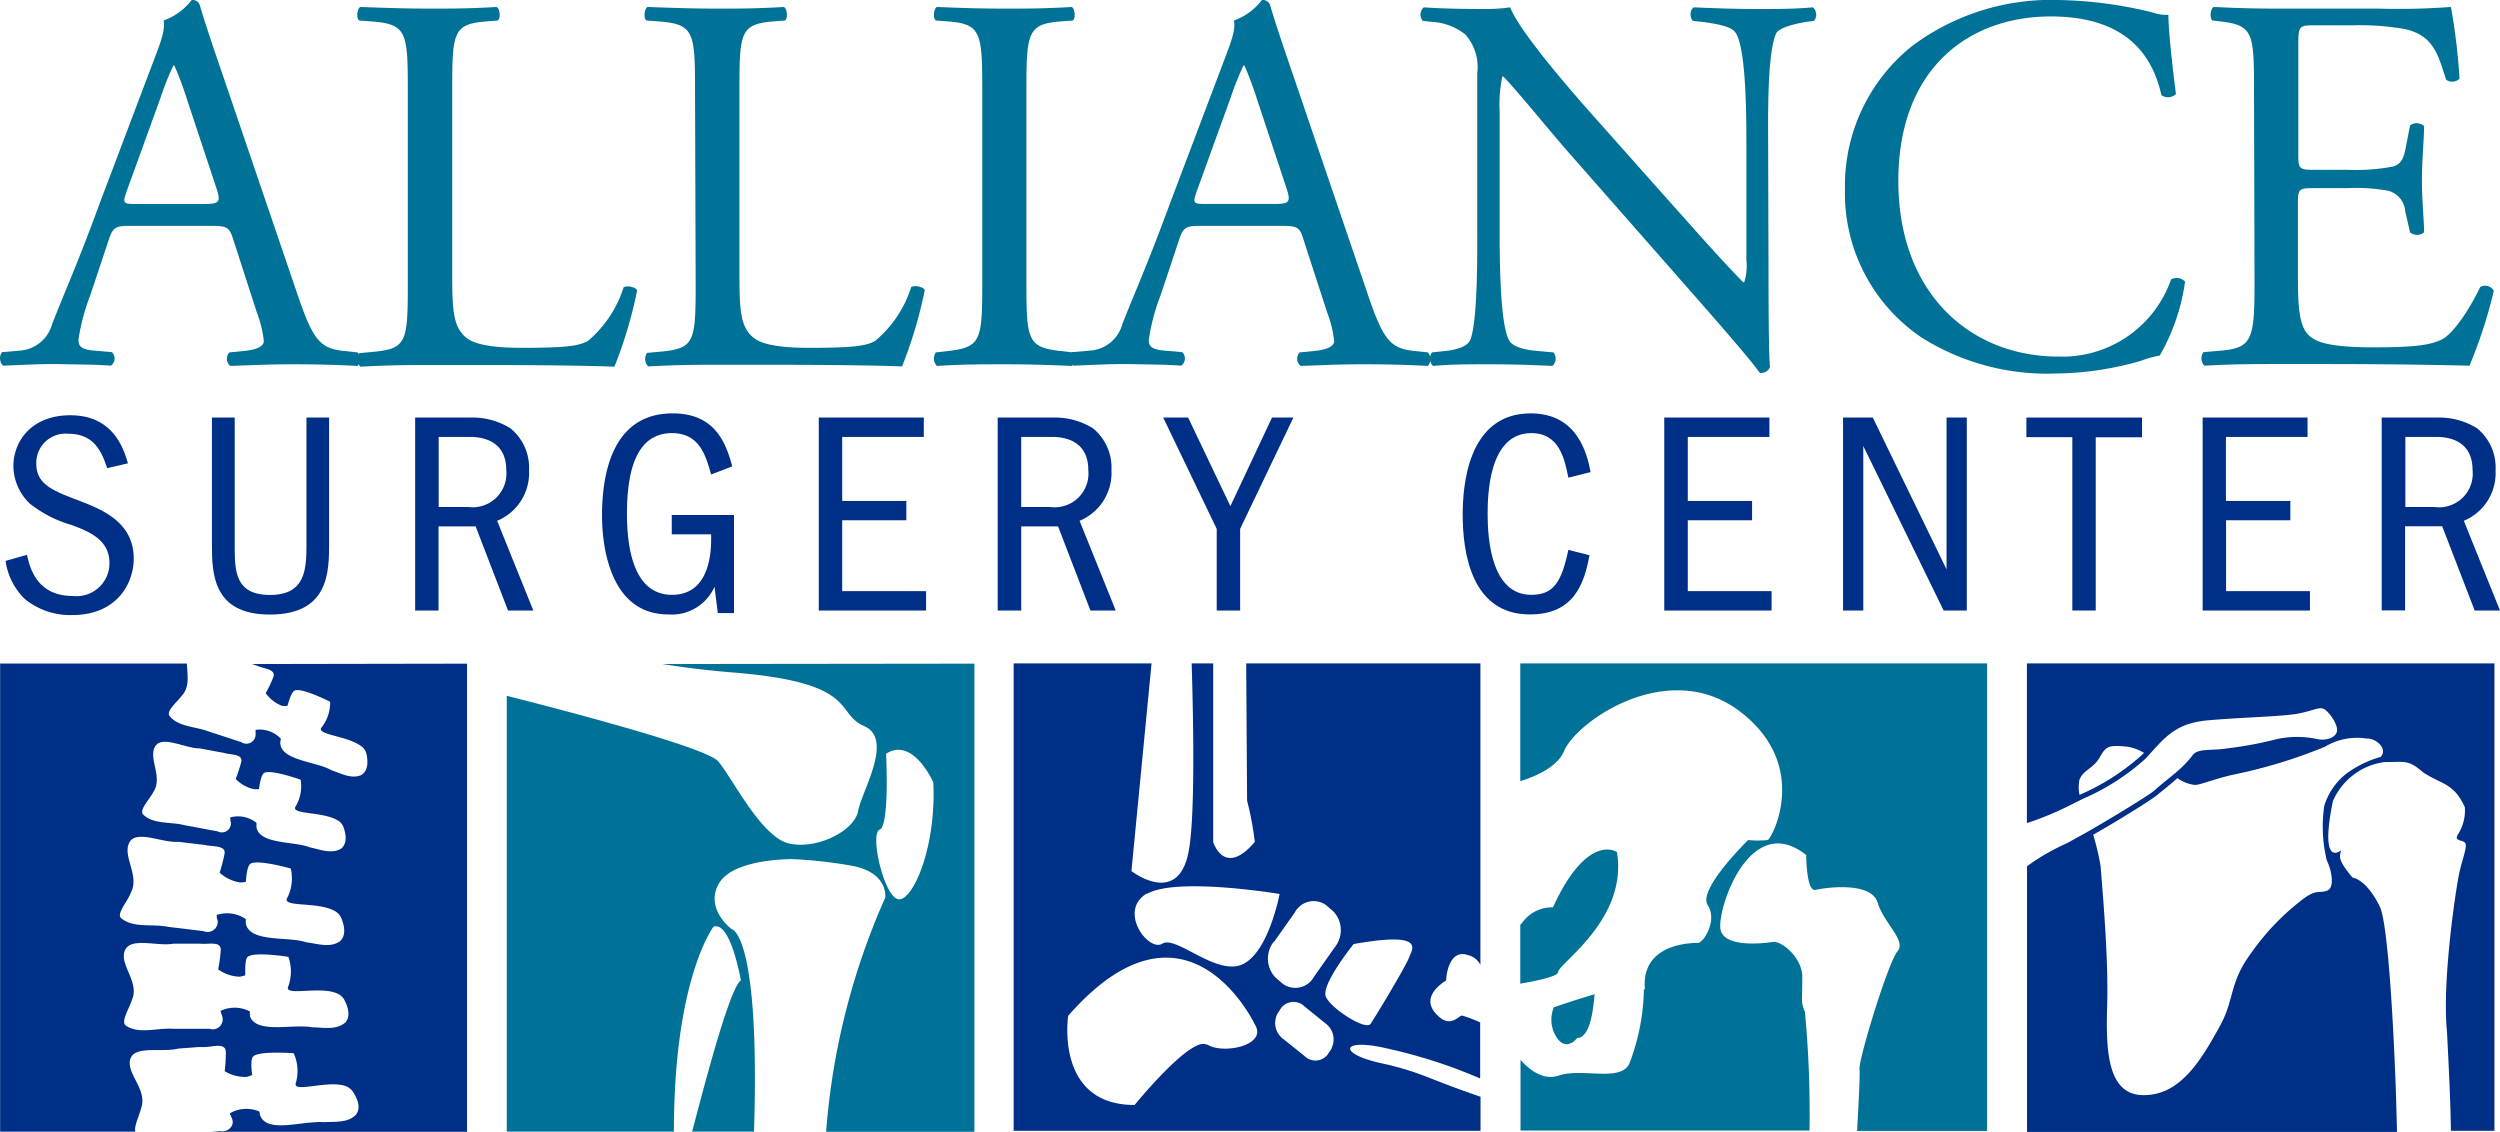
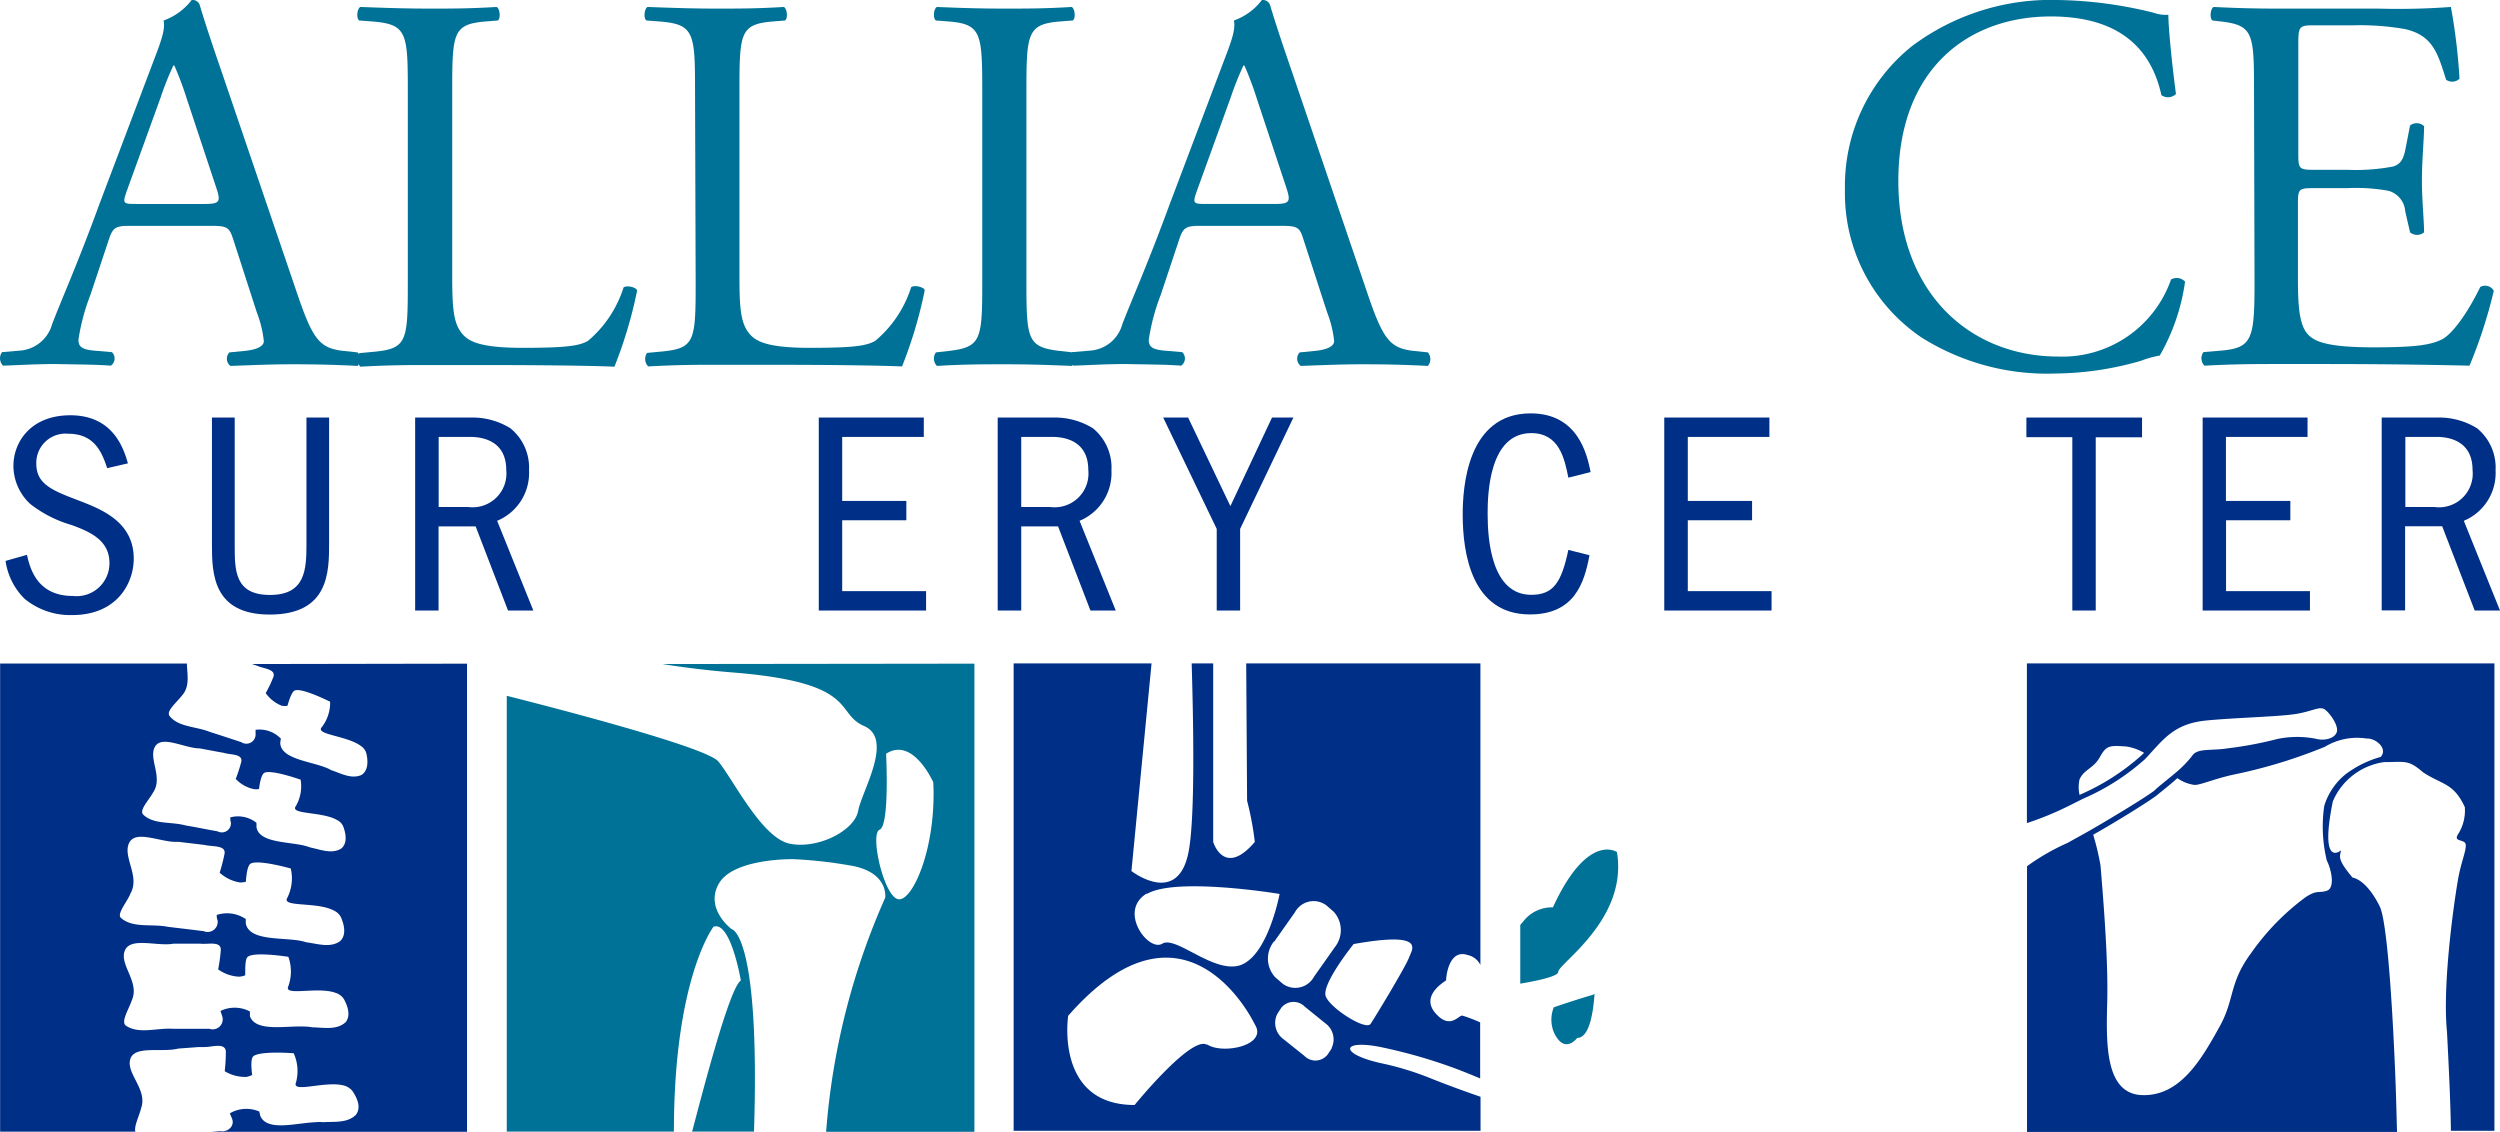
<svg xmlns="http://www.w3.org/2000/svg" viewBox="0 0 197.58 89.43">
  <defs>
    <style>.a{fill:#007297;}.b{fill:#002f87;}</style>
  </defs>
  <title>logo</title>
  <path class="a" d="M259.33,227.48c1.7.27,3.54.5,5.5.66,10.12.8,8.08,3.21,10.45,4.24s-.18,5.13-.47,6.71-3.24,3.06-5.44,2.58-4.49-5.16-5.61-6.49c-.95-1.15-13.25-4.31-16.72-5.19v34.44h13.21c0-12.12,3.13-16.19,3.13-16.19,1.36-.48,2.16,4.25,2.16,4.25-.9.58-3,8.73-3.85,11.94h4.89c.5-15.72-1.77-16-1.77-16s-2.16-1.61-1-3.61,5.85-1.92,5.85-1.92a35.16,35.16,0,0,1,4.4.48c3.21.48,2.89,2.57,2.89,2.57a55.84,55.84,0,0,0-4.67,18.5H284v-37ZM278,246.07c-1.14-.14-2.29-5.19-1.49-5.5s.51-6,.51-6c2.13-1.38,3.73,2.26,3.73,2.26C281,242,279.12,246.22,278,246.07Z" transform="translate(-206.99 -175)" />
  <path class="a" d="M225.42,193.91c-.3-.94-.47-1.06-1.75-1.06h-6.43c-1.07,0-1.32.12-1.62,1l-1.49,4.47a16.46,16.46,0,0,0-.94,3.53c0,.51.22.77,1.24.86l1.4.12a.69.69,0,0,1-.08,1.07c-1.11-.09-2.43-.09-4.43-.13-1.41,0-2.94.09-4.09.13a.83.83,0,0,1-.08-1.07l1.4-.12a2.86,2.86,0,0,0,2.56-2.09c.76-2,2-4.73,3.74-9.5l4.35-11.5c.59-1.53.85-2.34.72-3a4.85,4.85,0,0,0,2.22-1.62.6.6,0,0,1,.63.38c.56,1.88,1.24,3.84,1.88,5.71l5.83,17.12c1.24,3.66,1.79,4.3,3.62,4.52l1.15.12a.83.83,0,0,1,0,1.07c-1.74-.09-3.23-.13-5.15-.13s-3.66.09-4.9.13a.72.72,0,0,1-.08-1.07l1.23-.12c.9-.09,1.49-.35,1.49-.77a8.69,8.69,0,0,0-.55-2.26ZM217,190.12c-.34,1-.3,1,.9,1h5.24c1.23,0,1.32-.17.93-1.32l-2.3-6.94a26.68,26.68,0,0,0-1-2.68h-.08a22.82,22.82,0,0,0-1,2.51Z" transform="translate(-206.99 -175)" />
  <path class="a" d="M239.22,182.07c0-4.47-.09-5.15-2.77-5.37l-1.07-.08c-.25-.17-.17-.94.09-1.07,2.38.09,3.83.13,5.53.13s3.11,0,5.24-.13c.26.13.34.9.09,1.07l-1,.08c-2.52.22-2.6.9-2.6,5.37v14.82c0,2.68.13,3.79.89,4.6.47.47,1.28,1,4.64,1,3.62,0,4.52-.17,5.2-.55a9.11,9.11,0,0,0,2.81-4.22c.26-.21,1.07,0,1.07.26a34.93,34.93,0,0,1-1.79,6c-2.18-.09-6.22-.13-10.61-.13H241c-1.78,0-3.15,0-5.53.13a.84.84,0,0,1-.09-1.07l1.28-.12c2.47-.26,2.56-.86,2.56-5.33Z" transform="translate(-206.99 -175)" />
  <path class="a" d="M261.92,182.07c0-4.47-.09-5.15-2.77-5.37l-1.07-.08c-.25-.17-.17-.94.09-1.07,2.38.09,3.83.13,5.54.13s3.1,0,5.23-.13c.26.13.34.9.09,1.07l-1,.08c-2.52.22-2.6.9-2.6,5.37v14.82c0,2.68.13,3.79.89,4.6.47.47,1.28,1,4.65,1,3.62,0,4.51-.17,5.19-.55A9.11,9.11,0,0,0,279,197.7c.26-.21,1.07,0,1.07.26a34.93,34.93,0,0,1-1.79,6c-2.17-.09-6.22-.13-10.61-.13h-3.91c-1.79,0-3.16,0-5.54.13a.84.84,0,0,1-.09-1.07l1.28-.12c2.47-.26,2.56-.86,2.56-5.33Z" transform="translate(-206.99 -175)" />
  <path class="a" d="M284.62,182.16c0-4.52-.09-5.24-2.6-5.46l-1.06-.08c-.26-.17-.18-.94.08-1.07,2.13.09,3.58.13,5.37.13s3.15,0,5.28-.13c.25.13.34.9.08,1.07l-1.06.08c-2.51.22-2.6.94-2.6,5.46v15.16c0,4.51.09,5.11,2.6,5.41l1.06.12c.26.17.17.94-.08,1.07-2.13-.09-3.58-.13-5.28-.13s-3.24,0-5.37.13a.82.82,0,0,1-.08-1.07l1.06-.12c2.51-.3,2.6-.9,2.6-5.41Z" transform="translate(-206.99 -175)" />
  <path class="a" d="M310,193.91c-.29-.94-.46-1.06-1.74-1.06h-6.43c-1.07,0-1.32.12-1.62,1l-1.49,4.47a16.46,16.46,0,0,0-.94,3.53c0,.51.21.77,1.24.86l1.4.12a.69.69,0,0,1-.08,1.07c-1.11-.09-2.43-.09-4.43-.13-1.41,0-2.94.09-4.09.13a.85.85,0,0,1-.09-1.07l1.41-.12a2.84,2.84,0,0,0,2.55-2.09c.77-2,2-4.73,3.75-9.5l4.35-11.5c.59-1.53.85-2.34.72-3a4.77,4.77,0,0,0,2.21-1.62.61.61,0,0,1,.64.38c.56,1.88,1.24,3.84,1.88,5.71l5.83,17.12c1.24,3.66,1.79,4.3,3.62,4.52l1.15.12a.84.84,0,0,1,0,1.07c-1.74-.09-3.23-.13-5.15-.13s-3.66.09-4.9.13a.72.72,0,0,1-.08-1.07l1.23-.12c.89-.09,1.49-.35,1.49-.77a8.69,8.69,0,0,0-.55-2.26Zm-8.43-3.79c-.34,1-.3,1,.9,1h5.23c1.24,0,1.32-.17.94-1.32l-2.3-6.94a26.68,26.68,0,0,0-1-2.68h-.08a24.23,24.23,0,0,0-1,2.51Z" transform="translate(-206.99 -175)" />
-   <path class="a" d="M346.76,196.55c0,1.28,0,6.35.12,7.45a.76.76,0,0,1-.81.47c-.51-.72-1.74-2.21-5.45-6.43l-9.88-11.24c-1.15-1.32-4-4.81-4.94-5.75h-.08a10.87,10.87,0,0,0-.21,2.77v9.28c0,2,0,7.54.76,8.82.26.46,1.11.72,2.17.81l1.32.12a.78.78,0,0,1-.08,1.07c-1.92-.09-3.41-.13-5-.13-1.79,0-2.94,0-4.43.13a.8.8,0,0,1-.09-1.07l1.15-.12c1-.13,1.66-.39,1.88-.86.59-1.53.55-6.72.55-8.77V180.79a3.88,3.88,0,0,0-.94-3.06,4.6,4.6,0,0,0-2.64-1l-.72-.08a.75.75,0,0,1,.08-1.07c1.79.13,4,.13,4.82.13a13.15,13.15,0,0,0,2-.13c.85,2.18,5.87,7.8,7.28,9.37l4.13,4.65c2.94,3.28,5,5.66,7,7.7h.09a4.26,4.26,0,0,0,.17-1.78v-9.12c0-2,0-7.54-.85-8.81-.26-.39-.94-.64-2.64-.86l-.73-.08c-.29-.26-.25-.94.09-1.07,2,.09,3.41.13,5,.13,1.83,0,2.93,0,4.38-.13a.76.76,0,0,1,.09,1.07l-.6.08c-1.36.22-2.21.56-2.38.9-.73,1.53-.64,6.81-.64,8.77Z" transform="translate(-206.99 -175)" />
  <path class="a" d="M358.13,178.62a18.34,18.34,0,0,1,11.5-3.62,33.14,33.14,0,0,1,7.54,1,3,3,0,0,0,1.19.17c0,1,.26,3.67.6,6.26a.9.9,0,0,1-1.15.09c-.64-2.9-2.56-6.22-8.74-6.22-6.51,0-12.05,4.13-12.05,13s5.67,13.88,12.65,13.88a9.09,9.09,0,0,0,8.9-6.09.9.9,0,0,1,1.11.17,16.22,16.22,0,0,1-2,5.84,8.09,8.09,0,0,0-1.5.42,25,25,0,0,1-6.72,1,18.63,18.63,0,0,1-10.61-2.85,13.75,13.75,0,0,1-6.05-11.71A14.14,14.14,0,0,1,358.13,178.62Z" transform="translate(-206.99 -175)" />
  <path class="a" d="M385.13,182.07c0-4.43-.08-5.07-2.59-5.37l-.69-.08c-.25-.17-.17-.94.09-1.07,1.83.09,3.28.13,5,.13h8a56.14,56.14,0,0,0,5.75-.13,47,47,0,0,1,.68,5.67.83.83,0,0,1-1.06.08c-.64-2-1-3.49-3.24-4A20.46,20.46,0,0,0,393,177H389.9c-1.27,0-1.27.09-1.27,1.71v8.51c0,1.2.12,1.2,1.4,1.2h2.47a15.71,15.71,0,0,0,3.62-.26c.51-.17.81-.43,1-1.49l.34-1.75a.85.85,0,0,1,1.11.05c0,1-.17,2.68-.17,4.3s.17,3.15.17,4.09a.86.86,0,0,1-1.11,0l-.38-1.66a1.82,1.82,0,0,0-1.32-1.62,14.35,14.35,0,0,0-3.28-.21H390c-1.28,0-1.4,0-1.4,1.15v6c0,2.26.12,3.71.81,4.43.51.51,1.4,1,5.15,1,3.28,0,4.51-.17,5.45-.64.77-.42,1.92-1.92,3-4.13a.79.79,0,0,1,1.07.3,37.71,37.71,0,0,1-1.92,5.92c-3.83-.09-7.62-.13-11.41-.13H387c-1.83,0-3.27,0-5.79.13a.84.84,0,0,1-.08-1.07l1.4-.12c2.43-.22,2.64-.86,2.64-5.33Z" transform="translate(-206.99 -175)" />
  <path class="b" d="M215.46,212c-.41-1.24-1-2.72-3.07-2.72a2.31,2.31,0,0,0-2.53,2.37c0,1.61,1.25,2.11,3.36,2.91,1.78.69,4.34,1.67,4.34,4.59,0,1.9-1.28,4.46-4.87,4.46a5.68,5.68,0,0,1-3.75-1.28,5.23,5.23,0,0,1-1.51-3l1.69-.48c.23,1,.76,3.25,3.62,3.25a2.6,2.6,0,0,0,2.9-2.61c0-1.8-1.55-2.47-3-3a9.6,9.6,0,0,1-3.27-1.67,4.13,4.13,0,0,1-1.32-3c0-1.86,1.35-4,4.5-4,3.43,0,4.23,2.7,4.55,3.8Z" transform="translate(-206.99 -175)" />
  <path class="b" d="M225.54,208v10.09c0,2,0,3.93,2.79,3.93s2.88-2,2.88-4V208H233v9.9c0,2.29,0,5.67-4.69,5.67-4.46,0-4.57-3.2-4.57-5.48V208Z" transform="translate(-206.99 -175)" />
  <path class="b" d="M244.25,208a5.64,5.64,0,0,1,3.08.85,4,4,0,0,1,1.47,3.31,4.09,4.09,0,0,1-2.52,4l2.86,7.09h-2l-2.56-6.65h-2.93v6.65h-1.85V208Zm-2.59,1.53v5.54H244a2.67,2.67,0,0,0,3-2.93c0-2.19-1.7-2.61-2.84-2.61Z" transform="translate(-206.99 -175)" />
-   <path class="b" d="M265,215.7v7.75h-1.28l-.26-2.08a3.69,3.69,0,0,1-3.65,2.19c-4.58,0-5.24-5.3-5.24-7.82,0-3.27.8-8.07,5.58-8.07,3.13,0,4.14,2,4.71,4.19l-1.67.64c-.43-1.54-.94-3.27-3.09-3.27-2.69,0-3.56,2.72-3.56,6.35,0,2.4.39,6.43,3.56,6.43s3.11-3.8,3.09-4.78h-3.11V215.7Z" transform="translate(-206.99 -175)" />
  <path class="b" d="M280,208v1.53h-6.45v5.06h5.07v1.53h-5.07v5.6h6.63v1.53h-8.48V208Z" transform="translate(-206.99 -175)" />
  <path class="b" d="M290.28,208a5.69,5.69,0,0,1,3.09.85,4,4,0,0,1,1.46,3.31,4.09,4.09,0,0,1-2.52,4l2.86,7.09h-2l-2.56-6.65H287.7v6.65h-1.86V208Zm-2.58,1.53v5.54H290a2.67,2.67,0,0,0,3-2.93c0-2.19-1.69-2.61-2.84-2.61Z" transform="translate(-206.99 -175)" />
  <path class="b" d="M300.89,208l3.34,7,3.29-7h1.69l-4.21,8.8v6.45h-1.85v-6.45l-4.23-8.8Z" transform="translate(-206.99 -175)" />
  <path class="b" d="M332.61,218.88c-.42,2.28-1.24,4.68-4.71,4.68-4.62,0-5.31-4.87-5.31-7.89,0-2.08.32-8,5.37-8,3.75,0,4.46,3.25,4.74,4.64l-1.76.44c-.3-1.49-.71-3.52-2.93-3.52-3.36,0-3.45,4.89-3.45,6.4,0,2.13.34,6.38,3.45,6.38,1.71,0,2.38-.92,2.93-3.55Z" transform="translate(-206.99 -175)" />
  <path class="b" d="M346.83,208v1.53h-6.45v5.06h5.08v1.53h-5.08v5.6H347v1.53h-8.48V208Z" transform="translate(-206.99 -175)" />
-   <path class="b" d="M355,208l5.83,12V208h1.6v15.25h-1.83l-6.35-13v13h-1.6V208Z" transform="translate(-206.99 -175)" />
  <path class="b" d="M376.28,208v1.56h-3.66v13.69h-1.85V209.55h-3.63V208Z" transform="translate(-206.99 -175)" />
  <path class="b" d="M389.36,208v1.53h-6.45v5.06H388v1.53h-5.08v5.6h6.63v1.53h-8.48V208Z" transform="translate(-206.99 -175)" />
  <path class="b" d="M399.67,208a5.65,5.65,0,0,1,3.09.85,4,4,0,0,1,1.46,3.31,4.09,4.09,0,0,1-2.51,4l2.86,7.09h-2L400,216.59h-2.93v6.65h-1.85V208Zm-2.58,1.53v5.54h2.31a2.66,2.66,0,0,0,3-2.93c0-2.19-1.69-2.61-2.83-2.61Z" transform="translate(-206.99 -175)" />
  <path class="b" d="M226.9,227.48l.42.14c.49.23,1.48.25,1.28.87a10.13,10.13,0,0,1-.61,1.29,2.82,2.82,0,0,0,1.28,1,1.55,1.55,0,0,0,.44,0c.17-.61.37-1.13.58-1.21.58-.23,2.79.89,2.79.89a3.18,3.18,0,0,1-.65,2c-.59.61,2,.67,3.1,1.51a1,1,0,0,1,.42.6c.12.54.17,1.33-.4,1.68-.8.35-1.64-.14-2.4-.39a2.9,2.9,0,0,0-.5-.23c-1.32-.49-3.48-.69-3.51-1.92a2.88,2.88,0,0,1,.05-.33,2.33,2.33,0,0,0-2-.7.17.17,0,0,0,0,.07v.34a.73.73,0,0,1-1.14.56l-.64-.21-1.16-.38-.66-.21c-1.1-.45-2.51-.37-3.21-1.28-.26-.39.57-1.05,1-1.61.64-.72.4-1.69.38-2.52H207v37h10.69c-.13-.41.3-1.23.45-1.85.53-1.48-1.17-2.71-.86-3.86s2.52-.52,3.8-.86l.83-.06.77-.06.49,0c.6,0,1.61-.37,1.67.35a13.6,13.6,0,0,1-.09,1.56,3.11,3.11,0,0,0,1.71.45,1.76,1.76,0,0,0,.46-.15c-.09-.69-.1-1.29.08-1.47.49-.46,3.2-.25,3.2-.25a3.41,3.41,0,0,1,.18,2.32c-.34.86,2.33-.16,3.78.23a1.27,1.27,0,0,1,.68.43c.34.5.73,1.27.29,1.87-.66.69-1.72.54-2.6.6a2.91,2.91,0,0,0-.6,0c-1.54.06-3.81.75-4.36-.48a2.61,2.61,0,0,1-.08-.36,2.58,2.58,0,0,0-2.32.13.21.21,0,0,1,0,.06c.1.22.15.35.15.35.26.6-.34,1.12-.93,1l-.73.06-.22,0h20.46v-37Zm-7.81,10.15c.81-1.19-.39-2.68.15-3.62s2.35.14,3.56.14l.74.14.69.13.45.08c.52.17,1.5.06,1.38.7a12,12,0,0,1-.44,1.36,2.75,2.75,0,0,0,1.4.8,1.34,1.34,0,0,0,.44,0c.08-.63.21-1.16.42-1.28.54-.29,2.87.54,2.87.54a3.14,3.14,0,0,1-.38,2.09c-.51.68,2.09.41,3.26,1.1a1,1,0,0,1,.5.54c.19.52.34,1.3-.18,1.72-.75.45-1.64.07-2.43-.09a4.83,4.83,0,0,0-.53-.16c-1.37-.31-3.53-.23-3.73-1.45,0-.12,0-.23,0-.34a2.34,2.34,0,0,0-2.07-.43s0,0,0,.06c0,.22.05.35.05.35a.72.72,0,0,1-1.06.69l-.67-.12-1.2-.23-.68-.12c-1.15-.31-2.53-.05-3.34-.87C218,239,218.76,238.23,219.09,237.63Zm-1.8,8c.8-1.36-.62-2.89-.1-4s2.58,0,3.9-.1l.83.1.76.09.5.06c.58.15,1.65,0,1.56.67a13.56,13.56,0,0,1-.39,1.52,3.09,3.09,0,0,0,1.59.77,1.64,1.64,0,0,0,.48-.05c.05-.7.15-1.29.37-1.43.57-.36,3.18.38,3.18.38a3.43,3.43,0,0,1-.27,2.31c-.5.77,2.31.3,3.65,1a1.18,1.18,0,0,1,.59.55c.24.56.46,1.39-.08,1.89-.79.55-1.79.19-2.67.08a4,4,0,0,0-.59-.14c-1.51-.24-3.88,0-4.18-1.32a2.28,2.28,0,0,1,0-.37,2.62,2.62,0,0,0-2.3-.33l0,.07c0,.23.07.37.07.37a.8.8,0,0,1-1.11.84l-.73-.09-1.33-.16-.75-.09c-1.29-.26-2.78.13-3.73-.71C216.22,247.21,217,246.33,217.29,245.65Zm17,10.17c-.72.64-1.75.4-2.63.39a3.71,3.71,0,0,0-.61-.06c-1.53-.07-3.85.45-4.31-.82,0-.13,0-.25,0-.37a2.57,2.57,0,0,0-2.31-.05l0,.07c.08.22.12.35.12.35a.79.79,0,0,1-1,1h-2.84c-1.3-.1-2.74.46-3.78-.26-.4-.32.24-1.28.48-2,.64-1.44-1-2.79-.56-3.91s2.56-.32,3.86-.56h2.1c.59.08,1.63-.24,1.63.48a11.77,11.77,0,0,1-.21,1.55,3.06,3.06,0,0,0,1.67.58,1.68,1.68,0,0,0,.47-.11c0-.69,0-1.3.2-1.46.52-.43,3.21,0,3.21,0a3.46,3.46,0,0,1,0,2.32c-.41.83,2.33,0,3.74.53a1.21,1.21,0,0,1,.65.49C234.44,254.46,234.76,255.26,234.28,255.82Z" transform="translate(-206.99 -175)" />
  <path class="a" d="M329.82,256.64c.83,1.73,1.82.39,1.82.39,1,0,1.28-2.17,1.37-3.49l-.1.07s-1.44.42-3.12,1A2.61,2.61,0,0,0,329.82,256.64Z" transform="translate(-206.99 -175)" />
  <path class="a" d="M334.78,242.34s-2.31-1.61-5.06,4.37a2.87,2.87,0,0,0-2.21.95l-.37.44v4.64c1.48-.25,3-.59,3-.93C330.16,251.14,335.67,247.66,334.78,242.34Z" transform="translate(-206.99 -175)" />
-   <path class="a" d="M327.14,227.43v9.31c1.4-.44,2.95-1.18,3.46-2.38,1-2.38,8.26-7.41,13.89-3.14s2.53,10.08,2.2,10.17a7.72,7.72,0,0,1-1.54,0s-4,3.9-3.2,5.13-.33,3-.77,3-4.52,0-4.19,3.67l-.08,0a17.07,17.07,0,0,1-1.13,5.82c-.66,1.57-3.72.35-5.62,1-1.22.41-2.35-.51-3-1.24v5.58H350a86.12,86.12,0,0,0-.36-9.36c-.33-.87-.22-.6-.21-2.77,0-1.55-1.64-2.86-2.3-2.78,0,0-4,.68-4.18-1.08s2.41-9.29,6.79-5.78c0,0,0,2.93.74,2.75s4.38-.69,4.9,1,2.3,3,1.57,3.86-3.06,8.47-3,9.29c.05.37-.06,2.57-.19,4.9h10.27V227.43Z" transform="translate(-206.99 -175)" />
  <path class="b" d="M320.2,260.28a23.4,23.4,0,0,0-4-1.24c-3.5-.76-3.25-2,.23-1.22a41.26,41.26,0,0,1,5.54,1.61c.69.26,1.36.53,2,.8V255.8a12.37,12.37,0,0,0-1.39-.53c-.29-.1-.95,1.16-2.13-.18s.52-2.39.83-2.61c0-.41.26-2.5,1.71-2a1.46,1.46,0,0,1,1,.78V227.43H305.48l.07,10.85a24.19,24.19,0,0,1,.61,3.26c-2.43,2.85-3.29,0-3.29,0V227.43h-1.7c.16,5.29.26,12.34-.25,14.92-.85,4.34-4.51,1.49-4.51,1.49L298,227.43h-10.9v36.94H324v-2.69C322.66,261.22,321.44,260.77,320.2,260.28Zm-1.84-9.63c-.24.69-2.68,4.72-3.05,5.27s-3.17-1.22-3.54-2.17,2.2-4.14,2.2-4.14C319.7,248.59,318.61,250,318.36,250.65Zm-20.73-5c2.31-1.36,10.49,0,10.49,0s-.86,4.61-2.93,5.56-5.25-2.31-6.34-1.63S295.31,247,297.63,245.61Zm4.76,11.93c-1.21-.81-5.73,4.75-5.73,4.75-6.33,0-5.25-7.05-5.25-7.05,9.39-10.72,14.75.68,14.75.68C307.22,257.63,303.6,258.36,302.39,257.54Zm5.29-8.14,1.65-2.34a1.68,1.68,0,0,1,2.47-.56l.59.51a2.16,2.16,0,0,1,.1,2.8l-1.65,2.34a1.68,1.68,0,0,1-2.47.56l-.59-.51A2.16,2.16,0,0,1,307.68,249.4Zm4.55,8.43-.32.48a1.22,1.22,0,0,1-1.84.09l-1.64-1.31a1.58,1.58,0,0,1-.49-2l.31-.48a1.24,1.24,0,0,1,1.85-.1l1.63,1.32A1.57,1.57,0,0,1,312.23,257.83Z" transform="translate(-206.99 -175)" />
  <path class="b" d="M396.32,260.65c-.1-2.66-.5-12-1.2-13.89,0,0-.91-2.11-2.21-2.41-1.22-1.45-1-1.65-.9-2.15-.65.5-1.51.34-.65-3.87a5.18,5.18,0,0,1,4.06-3.1c1.65,0,1.9-.21,3.06.8,1.5,1,2.42.82,3.31,2.76a3.48,3.48,0,0,1-.51,2.1c-.4.6.25.45.51.7s-.2,1.26-.46,2.51-1.35,8.48-.95,12.44c.16,3.11.28,5.61.31,7.83h3.44V227.43H367.18v12.62a24.27,24.27,0,0,0,3.37-1.39l1.08-.54a18,18,0,0,0,4.88-3.12l.18-.19c1.35-1.47,2.19-2.63,4.69-2.87s6-.3,7.27-.55,1.7-.6,2.1-.3,1.11,1.3.91,1.8-1,.66-1.58.51a7.66,7.66,0,0,0-3.09,0,30.41,30.41,0,0,1-4,.75c-1.25.2-2.36-.05-2.76.6a8.72,8.72,0,0,1-1.38,1.39c-.61.52-1.25,1-1.57,1.32-.48.4-3.09,2-5.08,3.15-.72.41-1.37.76-1.79,1a17.43,17.43,0,0,0-3.22,1.85v21h29.24C396.39,262.84,396.35,261.5,396.32,260.65ZM376.23,234.7a18,18,0,0,1-4.89,3.12,2.79,2.79,0,0,1,0-1.22c.35-.8,1.1-.85,1.61-1.77s.75-.93,2.1-.83a3.8,3.8,0,0,1,1.39.5Zm14.65,10.7c-.65.21-.75-.1-1.68.51a19.08,19.08,0,0,0-4.31,4.43c-1.73,2.34-1.29,3.6-2.43,5.7-1.46,2.65-3.14,5.59-6.15,5.51s-2.86-4.21-2.78-7.45-.3-7.89-.53-10.68a20.38,20.38,0,0,0-.58-2.45c2-1.13,4.59-2.75,5.07-3.15.33-.28,1-.79,1.58-1.32a3.07,3.07,0,0,0,1.33.53c.4.05,1.5-.45,3.06-.8a40.48,40.48,0,0,0,7.27-2.21,4.92,4.92,0,0,1,3.31-.65c.7-.05,1.7.8,1.1,1.45a8.4,8.4,0,0,0-2.76,1.36,5.17,5.17,0,0,0-1.7,2.51,11.4,11.4,0,0,0,.2,4.31C391.28,243.8,391.53,245.2,390.88,245.4Z" transform="translate(-206.99 -175)" />
</svg>